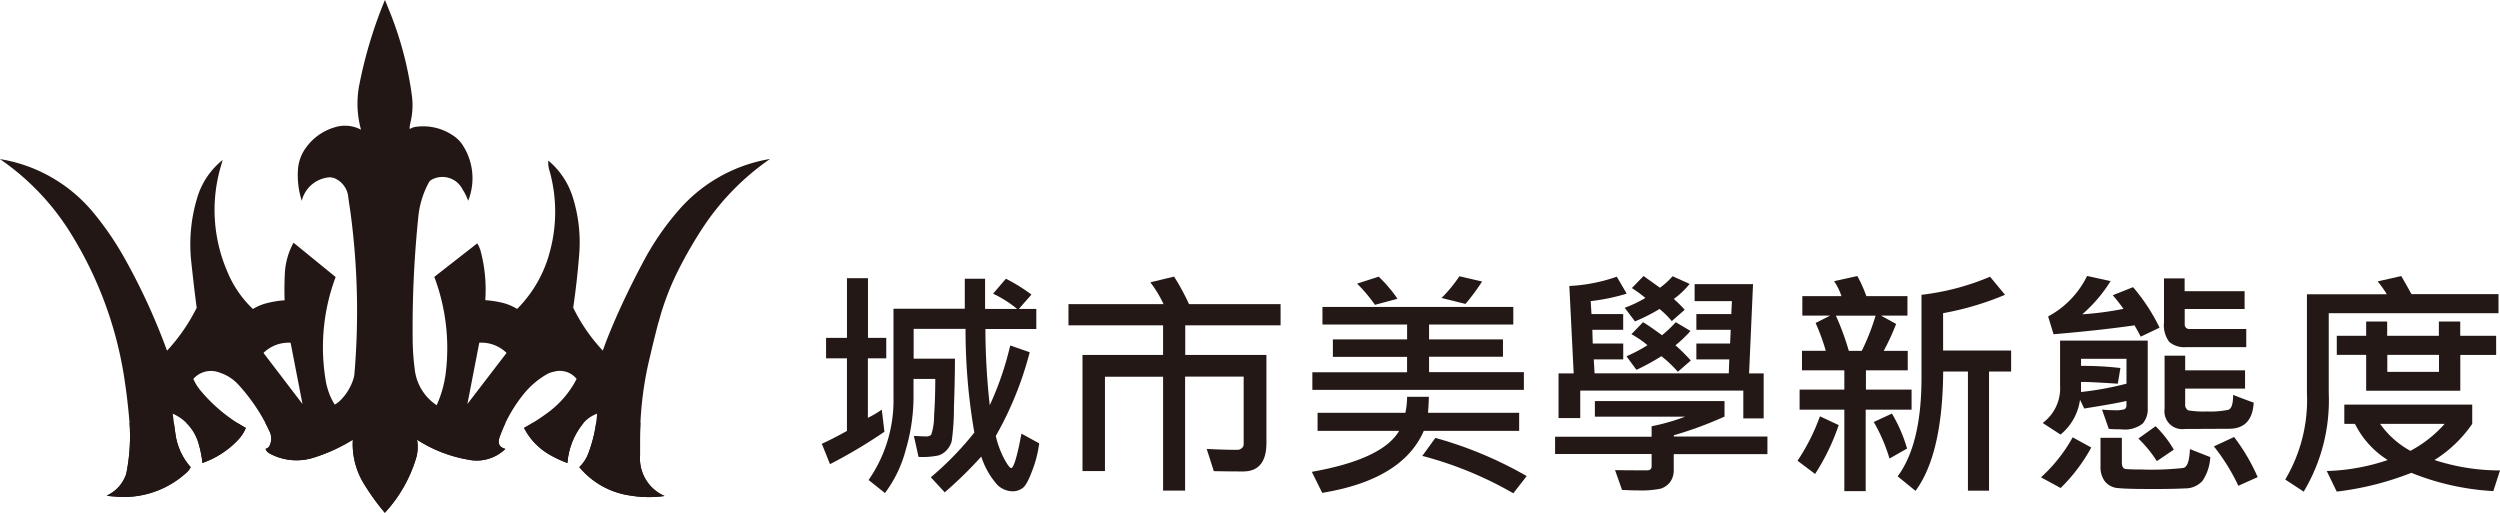
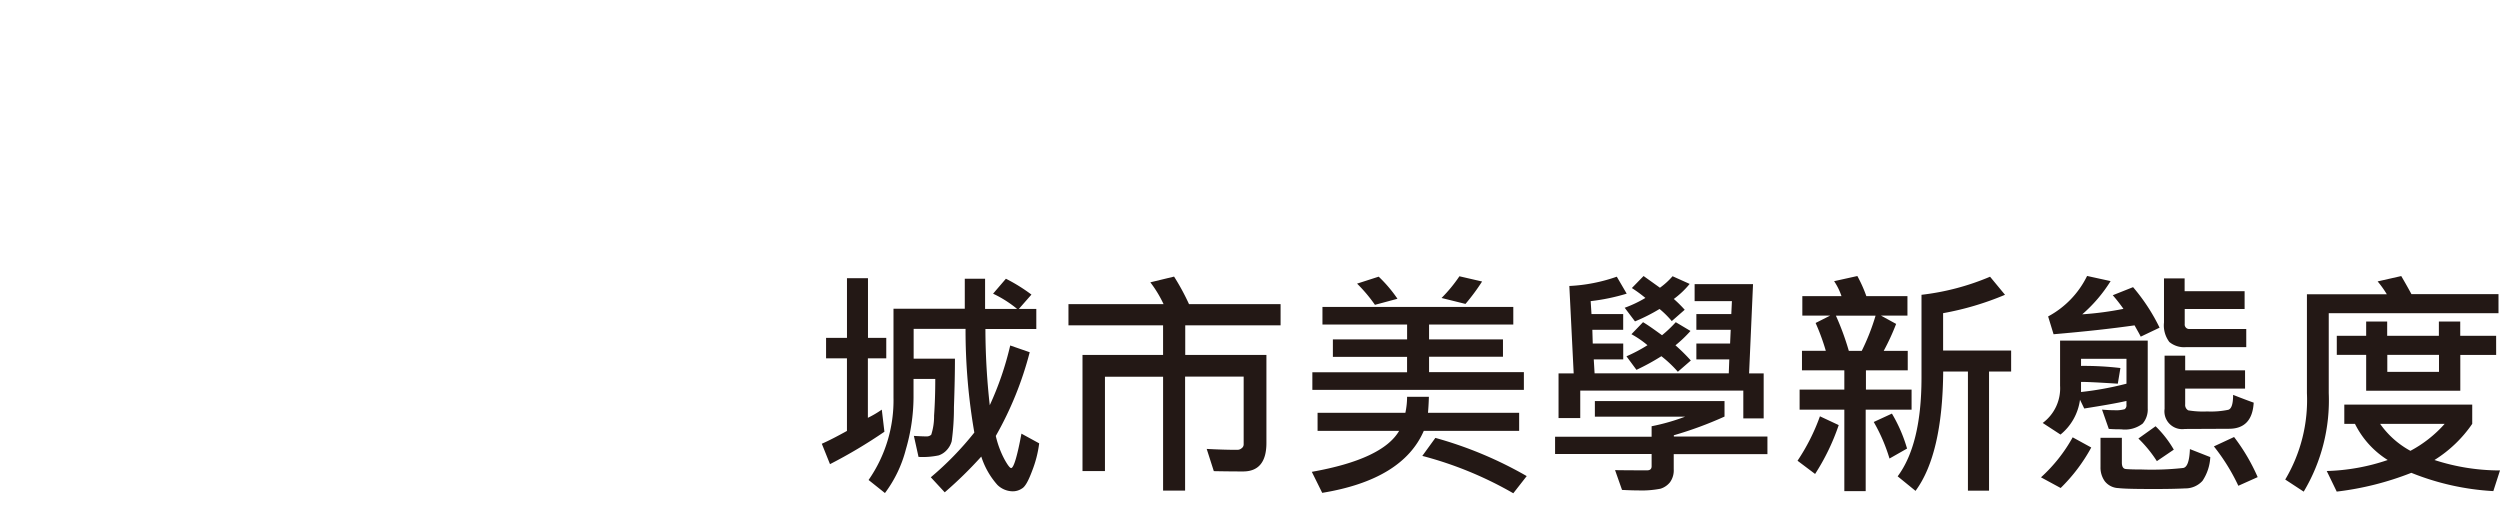
<svg xmlns="http://www.w3.org/2000/svg" width="210.724" height="43.222" viewBox="0 0 210.724 43.222">
  <defs>
    <clipPath id="clip-path">
-       <path id="Path_38171" data-name="Path 38171" d="M65.628,28.8a22.756,22.756,0,0,0-2.709,3.886c-1.016,1.88-1.959,3.8-2.8,5.778-.289.684-.563,1.372-.817,2.088a14.755,14.755,0,0,1-1.986-2.662c-.184-.313-.349-.634-.507-.958q.323-2.2.5-4.437a12.658,12.658,0,0,0-.5-4.75,6.568,6.568,0,0,0-2.1-3.208,2.3,2.3,0,0,0,.121.919,12.836,12.836,0,0,1,0,6.8,10.627,10.627,0,0,1-2.6,4.633,1.379,1.379,0,0,1-.152.149,4.42,4.42,0,0,0-1.45-.563,8.713,8.713,0,0,0-1.231-.172,12.662,12.662,0,0,0-.375-4.077,2.648,2.648,0,0,0-.3-.715L45.1,34.339a17.051,17.051,0,0,1,.982,7.955,9.408,9.408,0,0,1-.782,2.862,4.187,4.187,0,0,1-1.853-3.065,20.361,20.361,0,0,1-.168-2.244,92.027,92.027,0,0,1,.469-10.524,7.66,7.66,0,0,1,.9-2.959.638.638,0,0,1,.254-.231,1.9,1.9,0,0,1,2.588.848,4.41,4.41,0,0,1,.465.942,5.126,5.126,0,0,0-.422-4.627,2.749,2.749,0,0,0-.77-.817,4.49,4.49,0,0,0-3.283-.779,1.156,1.156,0,0,0-.434.176c-.043-.043-.027-.235.043-.547a6.111,6.111,0,0,0,.117-2.306,29.435,29.435,0,0,0-1.916-7.166c-.113-.278-.231-.575-.352-.856A37.561,37.561,0,0,0,38.8,18.046a8.271,8.271,0,0,0,.123,3.889,2.874,2.874,0,0,0-2.291-.18,4.549,4.549,0,0,0-2.377,1.732,3.507,3.507,0,0,0-.645,1.783,7,7,0,0,0,.32,2.658,2.6,2.6,0,0,1,2.119-1.955,1.14,1.14,0,0,1,.77.113,1.923,1.923,0,0,1,1.036,1.585c.059.407.113.809.176,1.2a62.612,62.612,0,0,1,.332,13.687,2.116,2.116,0,0,1-.106.457,4.422,4.422,0,0,1-1.106,1.763,2.394,2.394,0,0,1-.442.328,5.2,5.2,0,0,1-.371-.7,5.9,5.9,0,0,1-.422-1.529,16.883,16.883,0,0,1,.868-8.526l-3.55-2.893A6.007,6.007,0,0,0,32.5,34.1c-.035.739-.043,1.478-.016,2.213a8.067,8.067,0,0,0-1.711.3,4.234,4.234,0,0,0-.962.434,9.15,9.15,0,0,1-2.17-3.186,13.073,13.073,0,0,1-.567-8.726c.067-.222.121-.438.19-.653a6.417,6.417,0,0,0-2.174,3.276,13.553,13.553,0,0,0-.475,5.317c.141,1.3.285,2.588.457,3.867a15.443,15.443,0,0,1-2.5,3.62,53.189,53.189,0,0,0-3.62-7.868,25.374,25.374,0,0,0-2.369-3.5,12.9,12.9,0,0,0-8.1-4.785A20.906,20.906,0,0,1,14.5,30.739a32.4,32.4,0,0,1,4.414,11.772c.219,1.345.38,2.709.493,4.066a15.842,15.842,0,0,1-.242,4.21,1.533,1.533,0,0,1-.145.446,2.992,2.992,0,0,1-1.532,1.54,3.947,3.947,0,0,0,.61.074A7.815,7.815,0,0,0,24.142,50.9a1.545,1.545,0,0,0,.422-.52,5.276,5.276,0,0,1-1.286-2.823c-.086-.567-.156-1.13-.222-1.685a3.9,3.9,0,0,1,2.2,2.6,8.774,8.774,0,0,1,.3,1.553,7.553,7.553,0,0,0,2.967-1.908,3.244,3.244,0,0,0,.692-1.044,13.466,13.466,0,0,1-3.8-3.131,4.275,4.275,0,0,1-.626-1A1.975,1.975,0,0,1,27,42.406a3.687,3.687,0,0,1,1.607,1.04,15.433,15.433,0,0,1,2.607,3.913,1.383,1.383,0,0,1,0,1.216.467.467,0,0,1-.328.254c.016.18.2.352.559.512a4.767,4.767,0,0,0,3.573.207,14.185,14.185,0,0,0,3.213-1.485,6.371,6.371,0,0,0,1,3.816,19.256,19.256,0,0,0,1.7,2.345,11.829,11.829,0,0,0,2.612-4.532,3.35,3.35,0,0,0,.1-1.63,11.527,11.527,0,0,0,4.281,1.677,3.48,3.48,0,0,0,3.169-.9c-.524-.133-.68-.465-.485-1.013a12.3,12.3,0,0,1,2.017-3.6,7.01,7.01,0,0,1,1.97-1.685,1.869,1.869,0,0,1,.6-.211,1.8,1.8,0,0,1,1.9.61,8.141,8.141,0,0,1-2.506,2.9,17.694,17.694,0,0,1-1.927,1.231,5.5,5.5,0,0,0,2.158,2.256,9.7,9.7,0,0,0,1.5.7,6.017,6.017,0,0,1,1.274-3.272,2.763,2.763,0,0,1,1.227-.884,11.748,11.748,0,0,1-.755,3.393,3.033,3.033,0,0,1-.743,1.109,6.815,6.815,0,0,0,4.269,2.393,9.619,9.619,0,0,0,2.92.043,3.444,3.444,0,0,1-2.068-3.44V48.139a29.2,29.2,0,0,1,.692-6.466c.27-1.161.547-2.318.844-3.455l.027-.063a22.662,22.662,0,0,1,1.7-4.461,36.121,36.121,0,0,1,2-3.46A21.183,21.183,0,0,1,73.4,24.4,13.024,13.024,0,0,0,65.628,28.8ZM30.721,40.774a.092.092,0,0,0-.023-.023,3.026,3.026,0,0,1,2.291-.86l1,5.164Zm20.45,0-3.28,4.277,1-5.164a3.055,3.055,0,0,1,2.3.86.084.084,0,0,0-.02.027Z" transform="translate(-8.493 -11.001)" fill="#221714" />
-     </clipPath>
+       </clipPath>
  </defs>
  <g id="城市美學LOGO-03" data-name="城市美學LOGO-03" transform="translate(-111.606 48.847)">
    <g id="Group_5" data-name="Group 5" transform="translate(180.876 -25.585)">
      <g id="Group_4" data-name="Group 4" transform="translate(0 0)">
        <path id="Path_9" data-name="Path 9" d="M208.225,125.473h-1.54v5.014a8.621,8.621,0,0,0,1.173-.69l.221,1.863a42.235,42.235,0,0,1-4.587,2.732l-.69-1.719c.621-.273,1.319-.638,2.119-1.081v-6.12h-1.76v-1.725h1.762v-5.03h1.771v5.03h1.541v1.725Zm12.9,7.166a9.664,9.664,0,0,1-.6,2.332c-.315.842-.587,1.328-.851,1.472a1.378,1.378,0,0,1-.8.238,1.879,1.879,0,0,1-1.268-.536,6.593,6.593,0,0,1-1.362-2.392,34.314,34.314,0,0,1-3.081,3.013l-1.173-1.268a26.283,26.283,0,0,0,3.668-3.77,50.56,50.56,0,0,1-.74-8.741h-4.375V125.5h3.481c0,1.081-.026,2.434-.085,4.085a20.663,20.663,0,0,1-.187,2.868,1.776,1.776,0,0,1-.408.74,1.619,1.619,0,0,1-.69.46,6.5,6.5,0,0,1-1.7.128l-.391-1.771c.434.026.783.043,1.056.043a.545.545,0,0,0,.408-.145,5.044,5.044,0,0,0,.238-1.608c.069-.97.1-1.991.1-3.09h-1.832v1.583a15.927,15.927,0,0,1-.647,4.357,10.5,10.5,0,0,1-1.762,3.677l-1.38-1.1a11.74,11.74,0,0,0,2.1-6.962v-7.473h6.009v-2.527h1.711v2.543h2.7a9.7,9.7,0,0,0-2.026-1.285l1.081-1.26a14.343,14.343,0,0,1,2.153,1.337l-1.063,1.209h1.473V123h-4.29a59.34,59.34,0,0,0,.366,6.426,26.092,26.092,0,0,0,1.725-5.037l1.643.57a28.822,28.822,0,0,1-2.859,7.055,8.012,8.012,0,0,0,.732,1.975c.273.493.46.732.562.732.213,0,.511-.97.868-2.9Z" transform="translate(-202.802 -118.531)" fill="#231815" />
        <path id="Path_10" data-name="Path 10" d="M250.811,122.63h-8.034v2.494h6.843v7.422c0,1.592-.656,2.4-1.966,2.4-1.173,0-2-.017-2.468-.026l-.6-1.873c.927.051,1.794.077,2.588.077a.54.54,0,0,0,.349-.128.4.4,0,0,0,.179-.324v-5.721h-4.937v9.612h-1.855v-9.6h-4.9v7.949h-1.893v-9.788h6.792V122.63h-7.975v-1.787h8.017a9.961,9.961,0,0,0-1.115-1.838l2-.483a19.509,19.509,0,0,1,1.26,2.323h7.718v1.787Z" transform="translate(-212.144 -118.47)" fill="#231815" />
        <path id="Path_11" data-name="Path 11" d="M280.137,131.511H272.1c-1.183,2.732-4.043,4.485-8.562,5.226l-.876-1.771q5.962-1.06,7.362-3.456h-6.877v-1.518h7.4a6.508,6.508,0,0,0,.145-1.353h1.838c-.017.544-.043.987-.077,1.353h7.685v1.518Zm.409-3.456H262.707v-1.481h7.983v-1.3h-6.253V123.8h6.256v-1.251h-7.135v-1.481h16.086v1.481h-7.1V123.8h6.23v1.464h-6.23v1.3h7.992v1.49Zm-10.664-7.677-1.9.511a12.725,12.725,0,0,0-1.506-1.787l1.822-.587A11.505,11.505,0,0,1,269.881,120.378Zm10.894,14.945-1.132,1.449a31.14,31.14,0,0,0-7.669-3.149l1.1-1.518A33.186,33.186,0,0,1,280.775,135.324Zm-3.762-16.4a17.447,17.447,0,0,1-1.4,1.889l-2.017-.5a12.353,12.353,0,0,0,1.506-1.83Z" transform="translate(-221.359 -118.457)" fill="#231815" />
        <path id="Path_12" data-name="Path 12" d="M310.269,133.468h-7.89v1.268a1.708,1.708,0,0,1-.315,1.1,1.65,1.65,0,0,1-.8.544,8.183,8.183,0,0,1-1.83.145c-.409,0-.876-.017-1.413-.043l-.587-1.668c.468.008,1.37.017,2.706.017.247,0,.375-.119.375-.34v-1.035h-8.137V132h8.137v-.885a17.691,17.691,0,0,0,2.829-.809h-7.612v-1.314h10.928V130.3a31.7,31.7,0,0,1-4.272,1.575v.11h7.889v1.481Zm-.3-3.013h-1.725V128.11H294.5v2.315h-1.83v-3.762h1.276l-.366-7.371a14.007,14.007,0,0,0,4-.783l.834,1.43a17.013,17.013,0,0,1-3.036.63l.069,1.09h2.672v1.328h-2.6l.034,1.158h2.57v1.337h-2.484l.069,1.173h11.311l.043-1.173h-2.775v-1.339h2.843l.051-1.158h-2.894v-1.328h2.945l.051-1.09H304.14v-1.43h4.923l-.332,7.521h1.229v3.8Zm-6.247-11.337a7.187,7.187,0,0,1-1.337,1.268,10.416,10.416,0,0,1,.919.911l-1.09.954a7.781,7.781,0,0,0-1.03-1.021,15.314,15.314,0,0,1-2.07,1.047l-.868-1.149a10.147,10.147,0,0,0,1.745-.828,11.627,11.627,0,0,0-1.141-.834l.987-1.013,1.38.987a6.1,6.1,0,0,0,1.064-.97Zm.094,6.46-1.09.945a9.9,9.9,0,0,0-1.388-1.311,19.2,19.2,0,0,1-2.1,1.149l-.842-1.141a13.229,13.229,0,0,0,1.771-.936,8.117,8.117,0,0,0-1.353-.927l.978-1.013c.366.213.9.587,1.6,1.1a10.359,10.359,0,0,0,1.158-1.1l1.242.74a10.657,10.657,0,0,1-1.268,1.209,15.391,15.391,0,0,1,1.3,1.285Z" transform="translate(-230.571 -118.449)" fill="#231815" />
-         <path id="Path_13" data-name="Path 13" d="M325.467,131.016a18.648,18.648,0,0,1-1.991,4.119l-1.481-1.115a17.061,17.061,0,0,0,1.889-3.745Zm6.12-1.3H327.74v6.868h-1.8v-6.868h-3.77v-1.691h3.77V126.4H322.37v-1.645h2.009a18.426,18.426,0,0,0-.86-2.346l1.225-.621H322.4v-1.643h3.3a5.222,5.222,0,0,0-.621-1.26l1.958-.434a11.494,11.494,0,0,1,.759,1.694h3.464v1.643h-2.23l1.276.7a19.609,19.609,0,0,1-1.047,2.272h2.026V126.4h-3.524v1.625h3.847v1.694Zm-3.013-7.924h-3.345a22.332,22.332,0,0,1,1.089,2.967h1.09a18.459,18.459,0,0,0,1.165-2.966Zm2.655,11.2-1.481.842a14.481,14.481,0,0,0-1.328-3.081l1.532-.707a12.567,12.567,0,0,1,1.276,2.946ZM340,126.5h-1.863v10.043h-1.779V126.5h-2.085c-.034,4.681-.828,8.026-2.332,10.06l-1.506-1.225q2-2.691,2.009-8.264v-7.038a20.84,20.84,0,0,0,5.779-1.524l1.26,1.524a24.479,24.479,0,0,1-5.217,1.549v3.149H340V126.5Z" transform="translate(-239.752 -118.447)" fill="#231815" />
+         <path id="Path_13" data-name="Path 13" d="M325.467,131.016a18.648,18.648,0,0,1-1.991,4.119l-1.481-1.115a17.061,17.061,0,0,0,1.889-3.745Zm6.12-1.3H327.74v6.868h-1.8v-6.868h-3.77v-1.691h3.77V126.4H322.37v-1.645h2.009a18.426,18.426,0,0,0-.86-2.346l1.225-.621H322.4v-1.643h3.3a5.222,5.222,0,0,0-.621-1.26l1.958-.434a11.494,11.494,0,0,1,.759,1.694h3.464v1.643h-2.23l1.276.7a19.609,19.609,0,0,1-1.047,2.272h2.026V126.4h-3.524v1.625h3.847v1.694Zm-3.013-7.924h-3.345a22.332,22.332,0,0,1,1.089,2.967h1.09a18.459,18.459,0,0,0,1.165-2.966m2.655,11.2-1.481.842a14.481,14.481,0,0,0-1.328-3.081l1.532-.707a12.567,12.567,0,0,1,1.276,2.946ZM340,126.5h-1.863v10.043h-1.779V126.5h-2.085c-.034,4.681-.828,8.026-2.332,10.06l-1.506-1.225q2-2.691,2.009-8.264v-7.038a20.84,20.84,0,0,0,5.779-1.524l1.26,1.524a24.479,24.479,0,0,1-5.217,1.549v3.149H340V126.5Z" transform="translate(-239.752 -118.447)" fill="#231815" />
        <path id="Path_14" data-name="Path 14" d="M355.972,132.905a14.378,14.378,0,0,1-2.579,3.413l-1.659-.9a13.091,13.091,0,0,0,2.672-3.371Zm4.761-3.285a1.845,1.845,0,0,1-.426,1.268,2.438,2.438,0,0,1-1.822.483c-.247,0-.6,0-1.035-.034l-.57-1.626c.382.034.74.051,1.03.051a2.7,2.7,0,0,0,.876-.085.388.388,0,0,0,.153-.357v-.34c-.809.187-2,.391-3.558.638l-.358-.74a4.551,4.551,0,0,1-1.643,2.936l-1.5-.978a3.63,3.63,0,0,0,1.464-3.141v-3.8h7.388v5.727Zm1-6.817-1.592.759c-.094-.207-.281-.519-.519-.953-1.855.264-4.119.519-6.826.749l-.46-1.5a7.7,7.7,0,0,0,3.285-3.413l1.983.434a12.3,12.3,0,0,1-2.392,2.8,26.879,26.879,0,0,0,3.473-.46,13.413,13.413,0,0,0-.9-1.149l1.711-.681a16.046,16.046,0,0,1,2.234,3.411Zm-2.792,4.724v-2.1h-3.83v.6a26.17,26.17,0,0,1,3.32.179l-.221,1.319c-1.779-.11-2.808-.161-3.1-.145v.847a26.884,26.884,0,0,0,3.827-.7Zm7.064,6.187a3.926,3.926,0,0,1-.656,2,1.946,1.946,0,0,1-1.472.638c-.647.034-1.518.051-2.588.051-1.506,0-2.519-.017-3.03-.077a1.53,1.53,0,0,1-1.141-.57,1.973,1.973,0,0,1-.366-1.209v-2.46h1.8v2.085c0,.34.11.519.315.544s.664.043,1.37.043a24.342,24.342,0,0,0,3.481-.128c.348-.059.528-.587.57-1.592Zm-3.073-.63-1.43.97a10.573,10.573,0,0,0-1.557-1.906l1.449-1.035a9.009,9.009,0,0,1,1.535,1.971Zm6.111-8.639h-5.089a1.944,1.944,0,0,1-1.4-.434,2.323,2.323,0,0,1-.451-1.643v-3.719h1.739v1.081h5.056v1.5H363.85V122.5a.376.376,0,0,0,.332.415.389.389,0,0,0,.094,0h4.761v1.524Zm.621,4.681c-.085,1.464-.774,2.2-2.085,2.2l-3.726.017a1.5,1.5,0,0,1-1.7-1.694v-4.485h1.736V126.4h5.047v1.541h-5.047v1.32a.52.52,0,0,0,.255.511,7.572,7.572,0,0,0,1.6.094,7.227,7.227,0,0,0,1.771-.138c.281-.077.414-.5.414-1.26.926.366,1.514.579,1.735.656Zm.34,6.273-1.634.732a16.674,16.674,0,0,0-2.06-3.32l1.7-.791a16.259,16.259,0,0,1,1.989,3.379Z" transform="translate(-248.971 -118.447)" fill="#231815" />
        <path id="Path_15" data-name="Path 15" d="M399.555,121.588H385.239v6.732a14.99,14.99,0,0,1-2.111,8.307l-1.557-1.021a13.1,13.1,0,0,0,1.829-7.286v-8.332h6.732a8.113,8.113,0,0,0-.773-1.081l1.991-.451c.273.468.562.97.86,1.524h7.337v1.608Zm.119,13.251-.562,1.743a21.6,21.6,0,0,1-6.911-1.541,25.211,25.211,0,0,1-6.289,1.583l-.842-1.736a17.333,17.333,0,0,0,5.14-.927,7.564,7.564,0,0,1-2.76-3.047h-.9v-1.626h10.783v1.626a10.764,10.764,0,0,1-3.183,3.047,17.753,17.753,0,0,0,5.521.878Zm-.324-9.737h-3.022v3.021h-7.935V125.1h-2.476v-1.608h2.476v-1.2h1.771v1.2h4.358v-1.2h1.8v1.2h3.026Zm-4.341,5.813h-5.439a7.489,7.489,0,0,0,2.553,2.272,10.342,10.342,0,0,0,2.886-2.272Zm-.477-4.383V125.1h-4.357v1.43Z" transform="translate(-258.22 -118.449)" fill="#231815" />
      </g>
    </g>
    <g id="Group_12" data-name="Group 12" transform="translate(111.606 -48.847)">
      <g id="Group_185" data-name="Group 185" transform="translate(0 0)">
-         <path id="Path_38170" data-name="Path 38170" d="M65.628,28.8a22.756,22.756,0,0,0-2.709,3.886c-1.016,1.88-1.959,3.8-2.8,5.778-.289.684-.563,1.372-.817,2.088a14.755,14.755,0,0,1-1.986-2.662c-.184-.313-.349-.634-.507-.958q.323-2.2.5-4.437a12.658,12.658,0,0,0-.5-4.75,6.568,6.568,0,0,0-2.1-3.208,2.3,2.3,0,0,0,.121.919,12.836,12.836,0,0,1,0,6.8,10.627,10.627,0,0,1-2.6,4.633,1.379,1.379,0,0,1-.152.149,4.42,4.42,0,0,0-1.45-.563,8.713,8.713,0,0,0-1.231-.172,12.662,12.662,0,0,0-.375-4.077,2.648,2.648,0,0,0-.3-.715L45.1,34.339a17.051,17.051,0,0,1,.982,7.955,9.408,9.408,0,0,1-.782,2.862,4.187,4.187,0,0,1-1.853-3.065,20.361,20.361,0,0,1-.168-2.244,92.027,92.027,0,0,1,.469-10.524,7.66,7.66,0,0,1,.9-2.959.638.638,0,0,1,.254-.231,1.9,1.9,0,0,1,2.588.848,4.41,4.41,0,0,1,.465.942,5.126,5.126,0,0,0-.422-4.627,2.749,2.749,0,0,0-.77-.817,4.49,4.49,0,0,0-3.283-.779,1.156,1.156,0,0,0-.434.176c-.043-.043-.027-.235.043-.547a6.111,6.111,0,0,0,.117-2.306,29.435,29.435,0,0,0-1.916-7.166c-.113-.278-.231-.575-.352-.856A37.561,37.561,0,0,0,38.8,18.046a8.271,8.271,0,0,0,.123,3.889,2.874,2.874,0,0,0-2.291-.18,4.549,4.549,0,0,0-2.377,1.732,3.507,3.507,0,0,0-.645,1.783,7,7,0,0,0,.32,2.658,2.6,2.6,0,0,1,2.119-1.955,1.14,1.14,0,0,1,.77.113,1.923,1.923,0,0,1,1.036,1.585c.059.407.113.809.176,1.2a62.612,62.612,0,0,1,.332,13.687,2.116,2.116,0,0,1-.106.457,4.422,4.422,0,0,1-1.106,1.763,2.394,2.394,0,0,1-.442.328,5.2,5.2,0,0,1-.371-.7,5.9,5.9,0,0,1-.422-1.529,16.883,16.883,0,0,1,.868-8.526l-3.55-2.893A6.007,6.007,0,0,0,32.5,34.1c-.035.739-.043,1.478-.016,2.213a8.067,8.067,0,0,0-1.711.3,4.234,4.234,0,0,0-.962.434,9.15,9.15,0,0,1-2.17-3.186,13.073,13.073,0,0,1-.567-8.726c.067-.222.121-.438.19-.653a6.417,6.417,0,0,0-2.174,3.276,13.553,13.553,0,0,0-.475,5.317c.141,1.3.285,2.588.457,3.867a15.443,15.443,0,0,1-2.5,3.62,53.189,53.189,0,0,0-3.62-7.868,25.374,25.374,0,0,0-2.369-3.5,12.9,12.9,0,0,0-8.1-4.785A20.906,20.906,0,0,1,14.5,30.739a32.4,32.4,0,0,1,4.414,11.772c.219,1.345.38,2.709.493,4.066a15.842,15.842,0,0,1-.242,4.21,1.533,1.533,0,0,1-.145.446,2.992,2.992,0,0,1-1.532,1.54,3.947,3.947,0,0,0,.61.074A7.815,7.815,0,0,0,24.142,50.9a1.545,1.545,0,0,0,.422-.52,5.276,5.276,0,0,1-1.286-2.823c-.086-.567-.156-1.13-.222-1.685a3.9,3.9,0,0,1,2.2,2.6,8.774,8.774,0,0,1,.3,1.553,7.553,7.553,0,0,0,2.967-1.908,3.244,3.244,0,0,0,.692-1.044,13.466,13.466,0,0,1-3.8-3.131,4.275,4.275,0,0,1-.626-1A1.975,1.975,0,0,1,27,42.406a3.687,3.687,0,0,1,1.607,1.04,15.433,15.433,0,0,1,2.607,3.913,1.383,1.383,0,0,1,0,1.216.467.467,0,0,1-.328.254c.016.18.2.352.559.512a4.767,4.767,0,0,0,3.573.207,14.185,14.185,0,0,0,3.213-1.485,6.371,6.371,0,0,0,1,3.816,19.256,19.256,0,0,0,1.7,2.345,11.829,11.829,0,0,0,2.612-4.532,3.35,3.35,0,0,0,.1-1.63,11.527,11.527,0,0,0,4.281,1.677,3.48,3.48,0,0,0,3.169-.9c-.524-.133-.68-.465-.485-1.013a12.3,12.3,0,0,1,2.017-3.6,7.01,7.01,0,0,1,1.97-1.685,1.869,1.869,0,0,1,.6-.211,1.8,1.8,0,0,1,1.9.61,8.141,8.141,0,0,1-2.506,2.9,17.694,17.694,0,0,1-1.927,1.231,5.5,5.5,0,0,0,2.158,2.256,9.7,9.7,0,0,0,1.5.7,6.017,6.017,0,0,1,1.274-3.272,2.763,2.763,0,0,1,1.227-.884,11.748,11.748,0,0,1-.755,3.393,3.033,3.033,0,0,1-.743,1.109,6.815,6.815,0,0,0,4.269,2.393,9.619,9.619,0,0,0,2.92.043,3.444,3.444,0,0,1-2.068-3.44V48.139a29.2,29.2,0,0,1,.692-6.466c.27-1.161.547-2.318.844-3.455l.027-.063a22.662,22.662,0,0,1,1.7-4.461,36.121,36.121,0,0,1,2-3.46A21.183,21.183,0,0,1,73.4,24.4,13.024,13.024,0,0,0,65.628,28.8ZM30.721,40.774a.092.092,0,0,0-.023-.023,3.026,3.026,0,0,1,2.291-.86l1,5.164Zm20.45,0-3.28,4.277,1-5.164a3.055,3.055,0,0,1,2.3.86.084.084,0,0,0-.02.027Z" transform="translate(-8.493 -11.001)" fill="#221714" />
        <g id="Group_184" data-name="Group 184" transform="translate(0 0)" clip-path="url(#clip-path)">
          <g id="Group_11" data-name="Group 11" transform="translate(-4.574 35.649)">
-             <rect id="Rectangle_6" data-name="Rectangle 6" width="74.852" height="8.436" transform="translate(0)" fill="#221714" />
-           </g>
+             </g>
        </g>
      </g>
    </g>
  </g>
</svg>